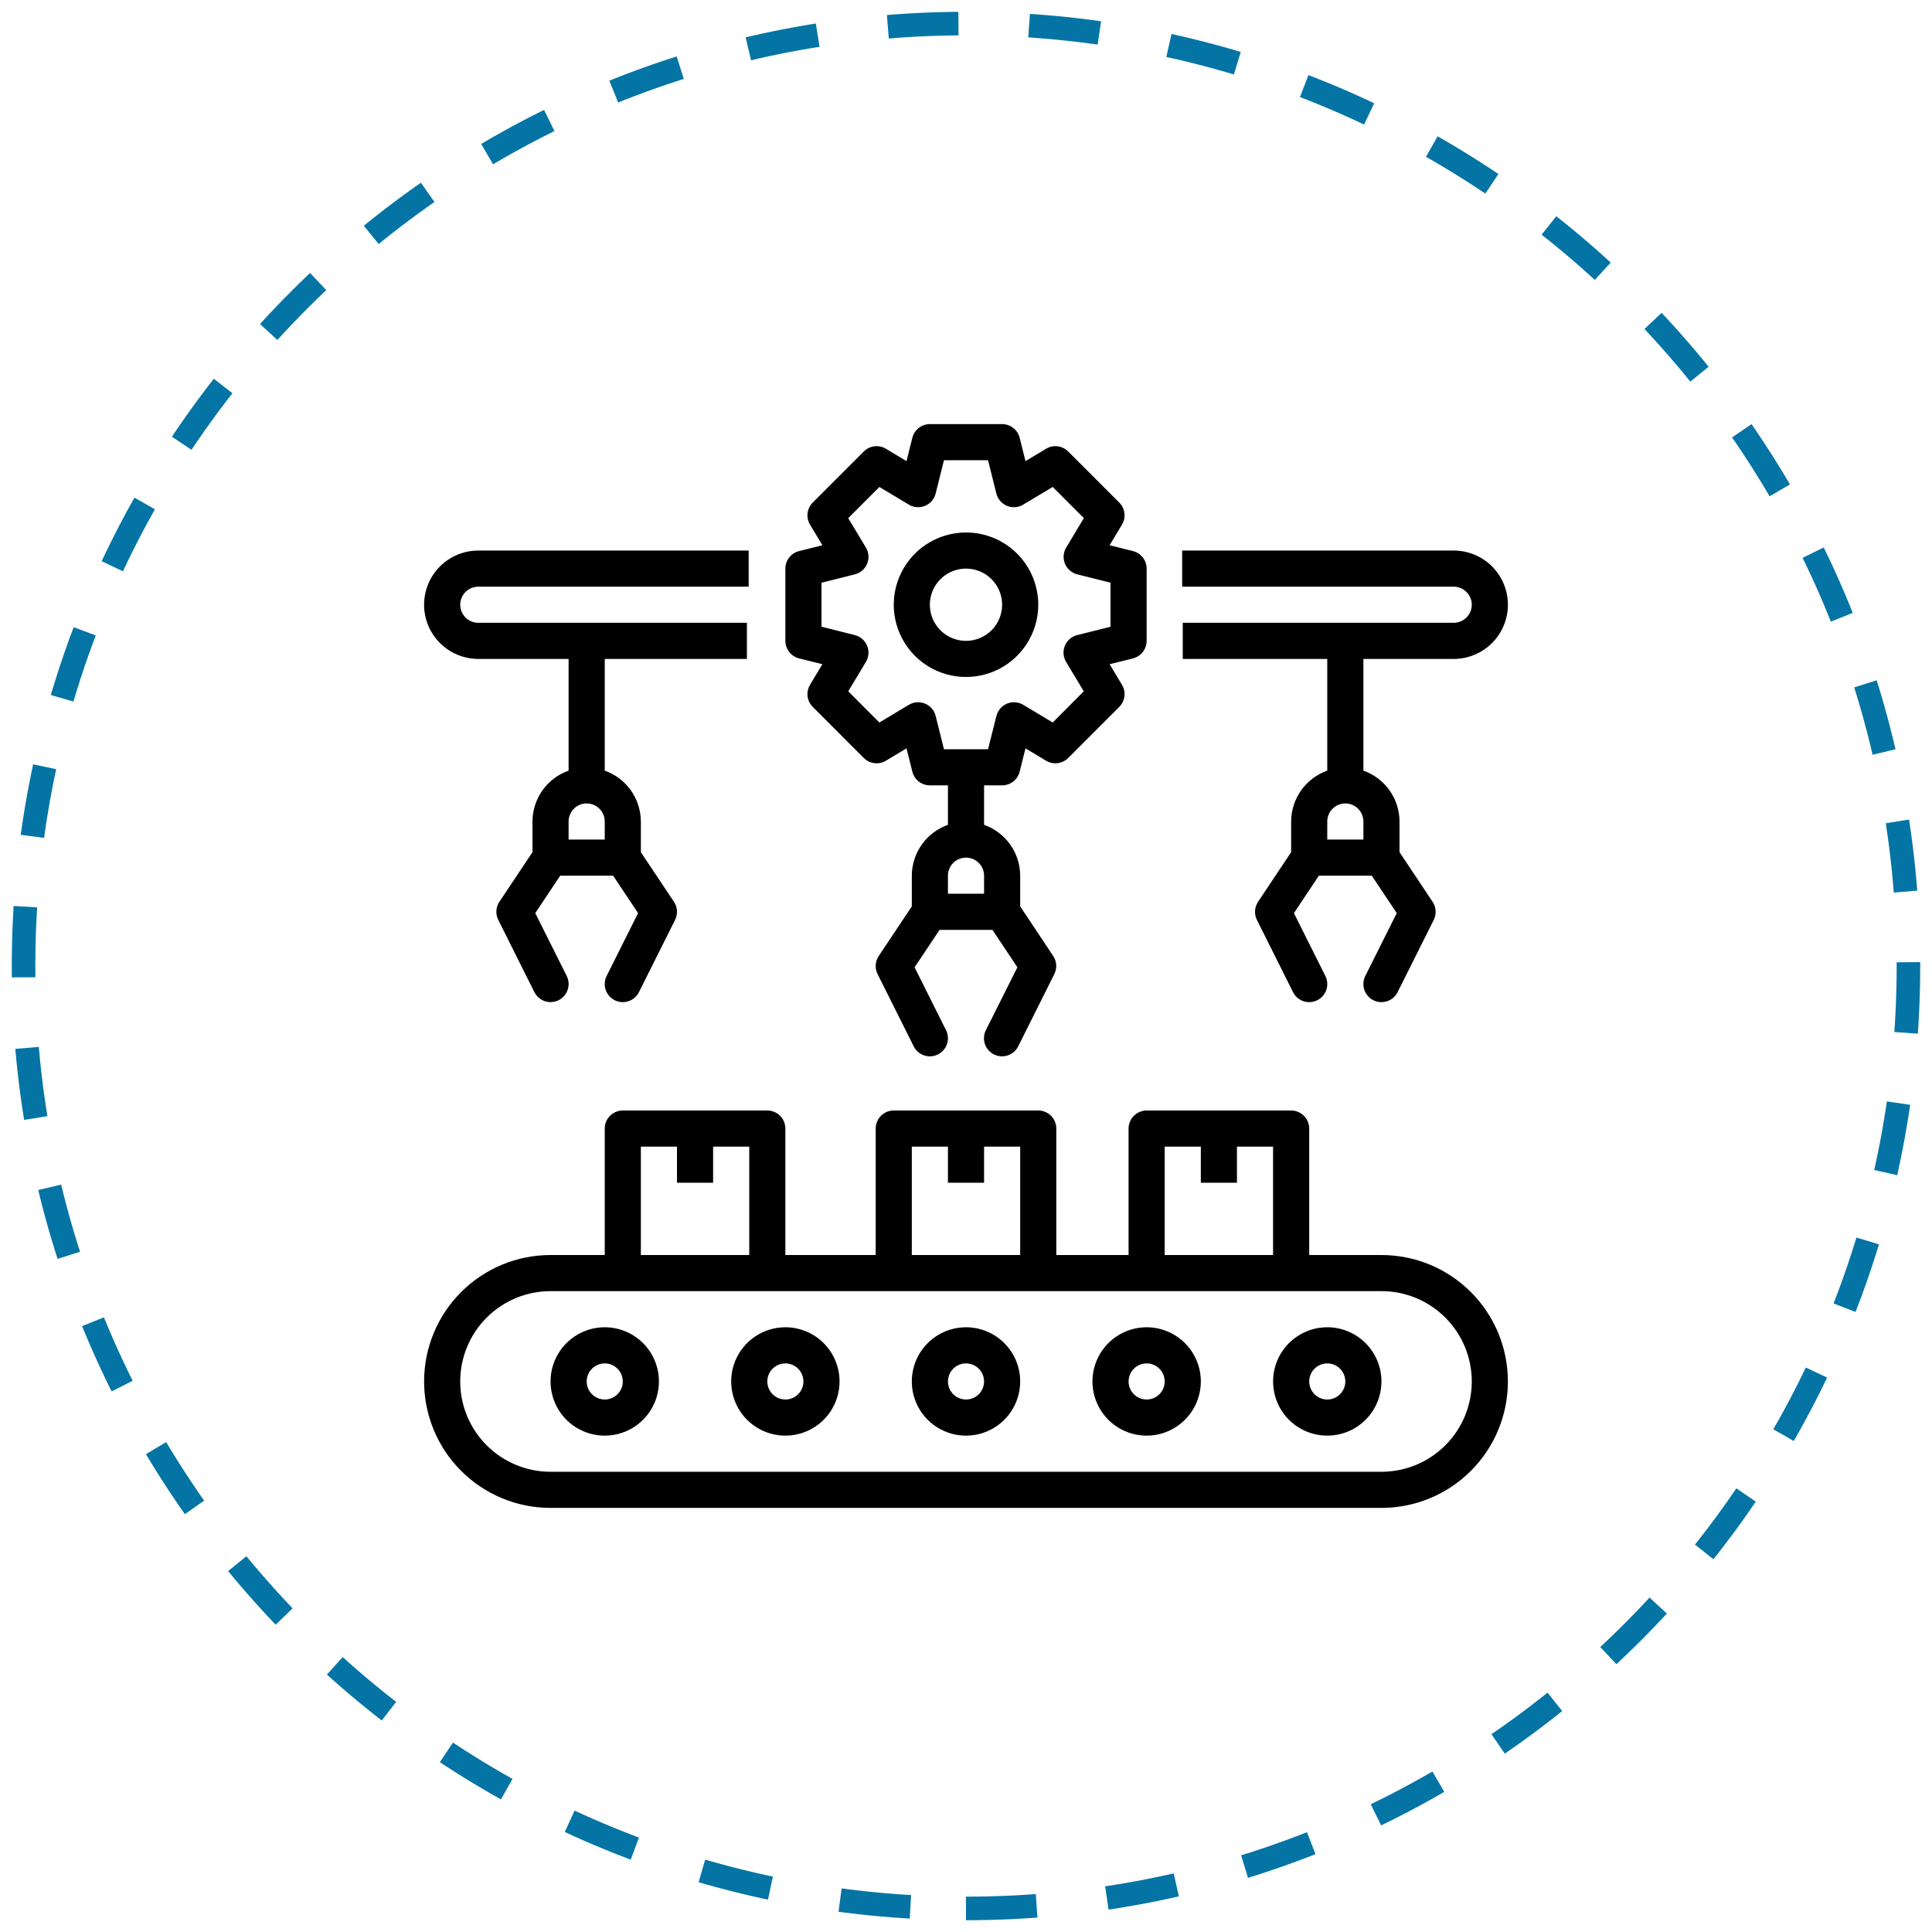
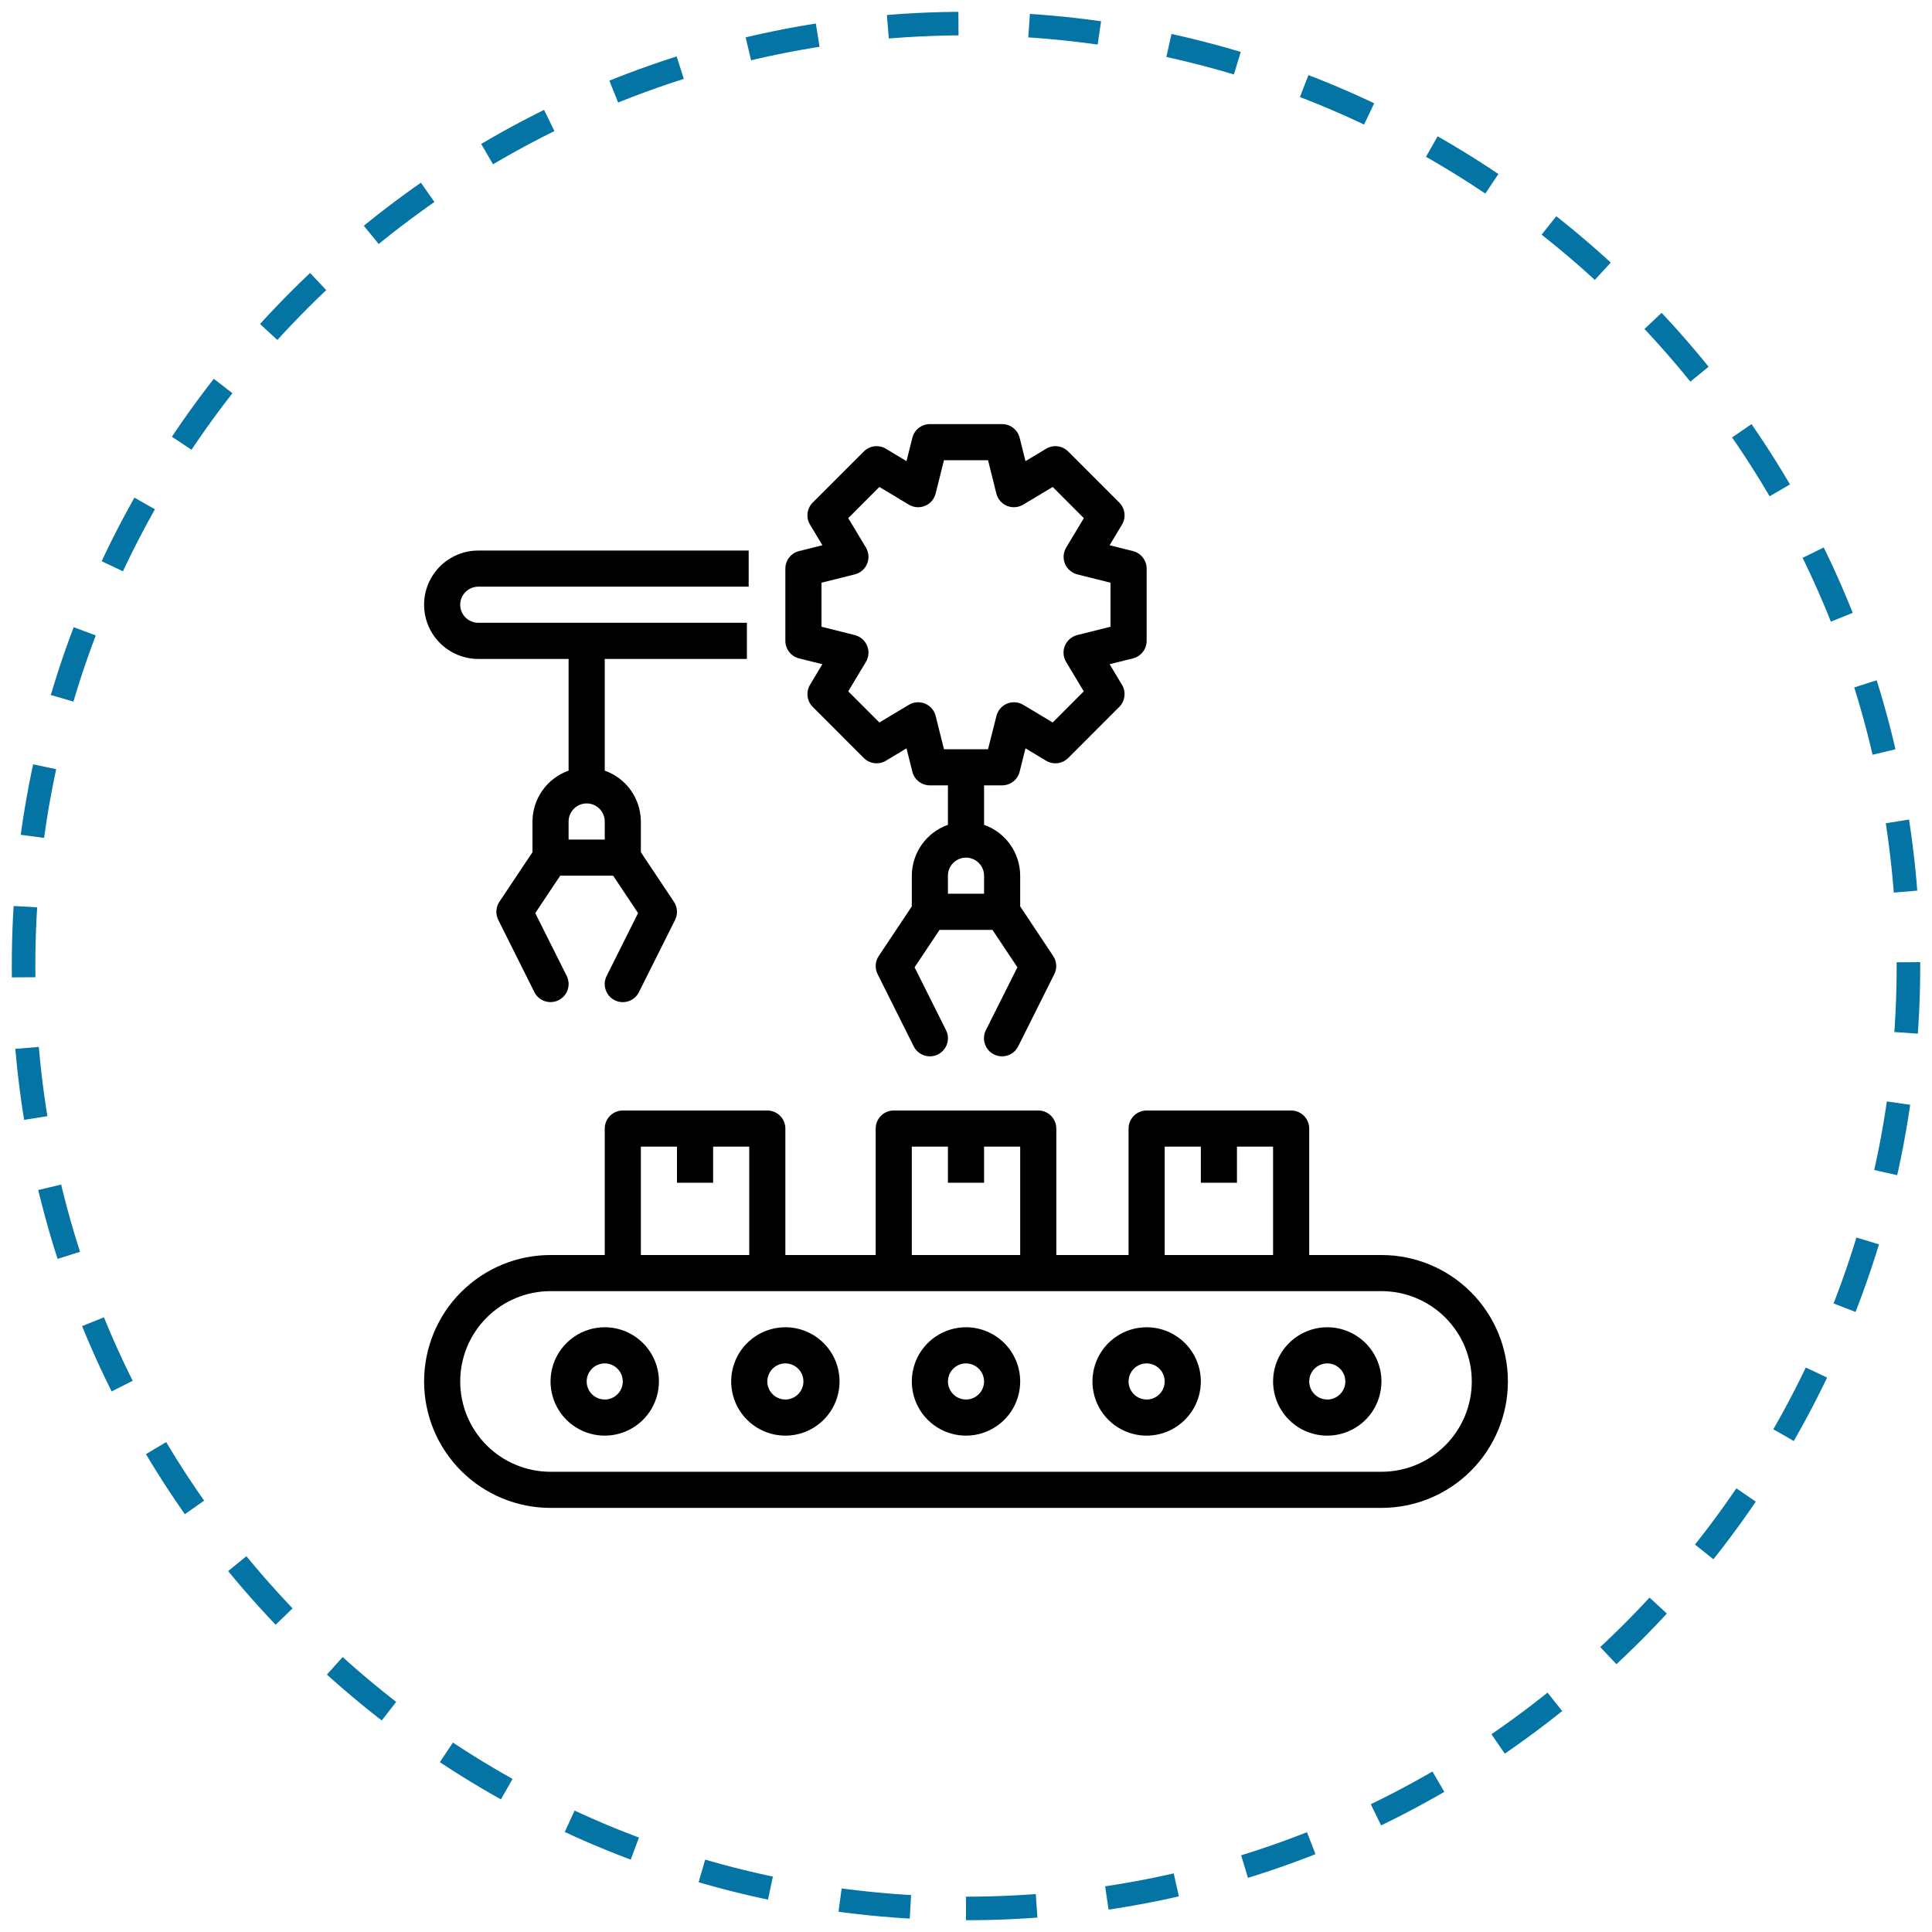
<svg xmlns="http://www.w3.org/2000/svg" width="82" height="82" viewBox="0 0 82 82" fill="none">
  <path d="M41 81C63.091 81 81 63.091 81 41C81 18.909 63.091 1 41 1C18.909 1 1 18.909 1 41C1 63.091 18.909 81 41 81Z" stroke="#0474A5" stroke-dasharray="3 3" />
  <path d="M58.633 53.267H55.567V47.9C55.567 47.697 55.486 47.502 55.342 47.358C55.198 47.214 55.003 47.133 54.8 47.133H48.667C48.463 47.133 48.268 47.214 48.124 47.358C47.981 47.502 47.9 47.697 47.9 47.9V53.267H44.833V47.9C44.833 47.697 44.753 47.502 44.609 47.358C44.465 47.214 44.27 47.133 44.067 47.133H37.933C37.73 47.133 37.535 47.214 37.391 47.358C37.247 47.502 37.167 47.697 37.167 47.9V53.267H33.333V47.9C33.333 47.697 33.253 47.502 33.109 47.358C32.965 47.214 32.77 47.133 32.567 47.133H26.433C26.23 47.133 26.035 47.214 25.891 47.358C25.747 47.502 25.667 47.697 25.667 47.9V53.267H23.367C21.943 53.267 20.578 53.832 19.572 54.839C18.565 55.845 18 57.21 18 58.633C18 60.057 18.565 61.422 19.572 62.428C20.578 63.435 21.943 64 23.367 64H58.633C60.057 64 61.422 63.435 62.428 62.428C63.435 61.422 64 60.057 64 58.633C64 57.21 63.435 55.845 62.428 54.839C61.422 53.832 60.057 53.267 58.633 53.267ZM49.433 48.667H50.967V50.2H52.5V48.667H54.033V53.267H49.433V48.667ZM38.7 48.667H40.233V50.2H41.767V48.667H43.3V53.267H38.7V48.667ZM27.2 48.667H28.733V50.2H30.267V48.667H31.8V53.267H27.2V48.667ZM58.633 62.467H23.367C22.35 62.467 21.375 62.063 20.656 61.344C19.937 60.625 19.533 59.65 19.533 58.633C19.533 57.617 19.937 56.642 20.656 55.923C21.375 55.204 22.35 54.8 23.367 54.8H58.633C59.65 54.8 60.625 55.204 61.344 55.923C62.063 56.642 62.467 57.617 62.467 58.633C62.467 59.65 62.063 60.625 61.344 61.344C60.625 62.063 59.65 62.467 58.633 62.467Z" fill="black" />
  <path d="M25.667 56.333C25.212 56.333 24.767 56.468 24.389 56.721C24.011 56.974 23.716 57.333 23.542 57.753C23.368 58.173 23.322 58.636 23.411 59.082C23.5 59.528 23.719 59.938 24.04 60.26C24.362 60.581 24.772 60.8 25.218 60.889C25.664 60.978 26.127 60.932 26.547 60.758C26.967 60.584 27.326 60.289 27.579 59.911C27.832 59.533 27.967 59.088 27.967 58.633C27.967 58.023 27.724 57.438 27.293 57.007C26.862 56.576 26.277 56.333 25.667 56.333ZM25.667 59.4C25.515 59.4 25.367 59.355 25.241 59.271C25.115 59.187 25.016 59.067 24.958 58.927C24.9 58.787 24.885 58.633 24.915 58.484C24.944 58.335 25.017 58.199 25.125 58.091C25.232 57.984 25.368 57.911 25.517 57.881C25.666 57.852 25.82 57.867 25.96 57.925C26.1 57.983 26.22 58.081 26.304 58.207C26.388 58.334 26.433 58.482 26.433 58.633C26.433 58.837 26.353 59.032 26.209 59.175C26.065 59.319 25.87 59.4 25.667 59.4Z" fill="black" />
  <path d="M33.333 56.333C32.878 56.333 32.434 56.468 32.056 56.721C31.677 56.974 31.383 57.333 31.208 57.753C31.034 58.173 30.989 58.636 31.078 59.082C31.166 59.528 31.385 59.938 31.707 60.26C32.029 60.581 32.438 60.8 32.885 60.889C33.331 60.978 33.793 60.932 34.214 60.758C34.634 60.584 34.993 60.289 35.246 59.911C35.498 59.533 35.633 59.088 35.633 58.633C35.633 58.023 35.391 57.438 34.96 57.007C34.528 56.576 33.943 56.333 33.333 56.333ZM33.333 59.4C33.182 59.4 33.033 59.355 32.907 59.271C32.781 59.187 32.683 59.067 32.625 58.927C32.567 58.787 32.552 58.633 32.581 58.484C32.611 58.335 32.684 58.199 32.791 58.091C32.898 57.984 33.035 57.911 33.184 57.881C33.333 57.852 33.487 57.867 33.627 57.925C33.767 57.983 33.886 58.081 33.971 58.207C34.055 58.334 34.1 58.482 34.1 58.633C34.1 58.837 34.019 59.032 33.875 59.175C33.732 59.319 33.537 59.4 33.333 59.4Z" fill="black" />
  <path d="M41 56.333C40.545 56.333 40.1 56.468 39.722 56.721C39.344 56.974 39.049 57.333 38.875 57.753C38.701 58.173 38.655 58.636 38.744 59.082C38.833 59.528 39.052 59.938 39.374 60.26C39.695 60.581 40.105 60.8 40.551 60.889C40.997 60.978 41.46 60.932 41.88 60.758C42.3 60.584 42.66 60.289 42.912 59.911C43.165 59.533 43.3 59.088 43.3 58.633C43.3 58.023 43.058 57.438 42.626 57.007C42.195 56.576 41.61 56.333 41 56.333ZM41 59.4C40.848 59.4 40.7 59.355 40.574 59.271C40.448 59.187 40.35 59.067 40.292 58.927C40.234 58.787 40.218 58.633 40.248 58.484C40.278 58.335 40.351 58.199 40.458 58.091C40.565 57.984 40.702 57.911 40.85 57.881C40.999 57.852 41.153 57.867 41.293 57.925C41.434 57.983 41.553 58.081 41.637 58.207C41.722 58.334 41.767 58.482 41.767 58.633C41.767 58.837 41.686 59.032 41.542 59.175C41.398 59.319 41.203 59.4 41 59.4Z" fill="black" />
  <path d="M48.667 56.333C48.212 56.333 47.767 56.468 47.389 56.721C47.011 56.974 46.716 57.333 46.542 57.753C46.368 58.173 46.322 58.636 46.411 59.082C46.5 59.528 46.719 59.938 47.04 60.26C47.362 60.581 47.772 60.8 48.218 60.889C48.664 60.978 49.127 60.932 49.547 60.758C49.967 60.584 50.326 60.289 50.579 59.911C50.832 59.533 50.967 59.088 50.967 58.633C50.967 58.023 50.724 57.438 50.293 57.007C49.862 56.576 49.277 56.333 48.667 56.333ZM48.667 59.4C48.515 59.4 48.367 59.355 48.241 59.271C48.115 59.187 48.016 59.067 47.958 58.927C47.9 58.787 47.885 58.633 47.915 58.484C47.944 58.335 48.017 58.199 48.125 58.091C48.232 57.984 48.368 57.911 48.517 57.881C48.666 57.852 48.82 57.867 48.96 57.925C49.1 57.983 49.22 58.081 49.304 58.207C49.388 58.334 49.433 58.482 49.433 58.633C49.433 58.837 49.353 59.032 49.209 59.175C49.065 59.319 48.87 59.4 48.667 59.4Z" fill="black" />
  <path d="M56.333 56.333C55.878 56.333 55.434 56.468 55.056 56.721C54.677 56.974 54.383 57.333 54.208 57.753C54.034 58.173 53.989 58.636 54.078 59.082C54.166 59.528 54.385 59.938 54.707 60.26C55.029 60.581 55.438 60.8 55.885 60.889C56.331 60.978 56.793 60.932 57.214 60.758C57.634 60.584 57.993 60.289 58.246 59.911C58.498 59.533 58.633 59.088 58.633 58.633C58.633 58.023 58.391 57.438 57.96 57.007C57.528 56.576 56.943 56.333 56.333 56.333ZM56.333 59.4C56.182 59.4 56.033 59.355 55.907 59.271C55.781 59.187 55.683 59.067 55.625 58.927C55.567 58.787 55.552 58.633 55.581 58.484C55.611 58.335 55.684 58.199 55.791 58.091C55.898 57.984 56.035 57.911 56.184 57.881C56.333 57.852 56.487 57.867 56.627 57.925C56.767 57.983 56.886 58.081 56.971 58.207C57.055 58.334 57.1 58.482 57.1 58.633C57.1 58.837 57.019 59.032 56.875 59.175C56.732 59.319 56.537 59.4 56.333 59.4Z" fill="black" />
  <path d="M48.667 27.2V24.133C48.667 23.962 48.61 23.796 48.504 23.662C48.399 23.527 48.252 23.431 48.086 23.39L47.095 23.142L47.621 22.266C47.709 22.119 47.745 21.947 47.724 21.778C47.703 21.608 47.626 21.45 47.505 21.33L45.337 19.162C45.216 19.041 45.058 18.963 44.889 18.942C44.719 18.921 44.547 18.958 44.4 19.046L43.525 19.572L43.277 18.581C43.236 18.415 43.14 18.268 43.005 18.163C42.87 18.057 42.704 18 42.533 18H39.467C39.296 18 39.13 18.057 38.995 18.163C38.86 18.268 38.764 18.415 38.723 18.581L38.475 19.572L37.6 19.046C37.453 18.958 37.281 18.921 37.111 18.942C36.942 18.963 36.784 19.041 36.663 19.162L34.495 21.33C34.374 21.45 34.297 21.608 34.276 21.778C34.255 21.947 34.291 22.119 34.379 22.266L34.905 23.142L33.914 23.39C33.748 23.431 33.601 23.527 33.496 23.662C33.391 23.796 33.333 23.962 33.333 24.133V27.2C33.333 27.371 33.391 27.537 33.496 27.672C33.601 27.806 33.748 27.902 33.914 27.944L34.904 28.191L34.379 29.067C34.291 29.213 34.255 29.385 34.276 29.555C34.297 29.724 34.374 29.882 34.495 30.003L36.663 32.172C36.784 32.293 36.942 32.37 37.111 32.391C37.281 32.412 37.453 32.376 37.6 32.288L38.475 31.762L38.723 32.752C38.764 32.918 38.86 33.066 38.995 33.171C39.13 33.276 39.296 33.333 39.467 33.333H40.233V35.008C39.786 35.166 39.399 35.458 39.125 35.844C38.85 36.231 38.702 36.693 38.7 37.167V38.47L37.295 40.577C37.221 40.689 37.177 40.819 37.168 40.954C37.16 41.088 37.187 41.223 37.247 41.343L38.781 44.41C38.871 44.592 39.031 44.73 39.224 44.795C39.417 44.859 39.627 44.844 39.809 44.754C39.991 44.663 40.13 44.503 40.194 44.31C40.259 44.117 40.244 43.907 40.153 43.725L38.818 41.056L39.877 39.467H42.123L43.182 41.055L41.843 43.724C41.752 43.906 41.738 44.117 41.802 44.309C41.866 44.502 42.005 44.662 42.187 44.753C42.369 44.844 42.579 44.859 42.772 44.794C42.965 44.73 43.125 44.591 43.216 44.409L44.749 41.343C44.809 41.222 44.836 41.087 44.828 40.953C44.819 40.818 44.776 40.688 44.701 40.576L43.3 38.47V37.167C43.298 36.693 43.15 36.231 42.875 35.844C42.601 35.458 42.214 35.166 41.767 35.008V33.333H42.533C42.704 33.333 42.87 33.276 43.005 33.171C43.14 33.066 43.236 32.918 43.277 32.752L43.525 31.762L44.4 32.288C44.547 32.376 44.719 32.412 44.889 32.391C45.058 32.37 45.216 32.293 45.337 32.172L47.505 30.003C47.626 29.882 47.703 29.724 47.724 29.555C47.745 29.385 47.709 29.213 47.621 29.067L47.096 28.191L48.086 27.944C48.252 27.902 48.399 27.806 48.504 27.672C48.61 27.537 48.667 27.371 48.667 27.2ZM41.767 37.933H40.233V37.167C40.233 36.963 40.314 36.768 40.458 36.625C40.602 36.481 40.797 36.4 41 36.4C41.203 36.4 41.398 36.481 41.542 36.625C41.686 36.768 41.767 36.963 41.767 37.167V37.933ZM47.133 26.601L45.72 26.955C45.603 26.985 45.496 27.04 45.405 27.119C45.315 27.197 45.243 27.295 45.197 27.406C45.152 27.516 45.132 27.636 45.141 27.755C45.15 27.875 45.187 27.991 45.248 28.093L45.998 29.342L44.68 30.665L43.43 29.915C43.328 29.853 43.212 29.816 43.092 29.808C42.973 29.799 42.853 29.818 42.742 29.864C42.632 29.91 42.533 29.981 42.455 30.072C42.377 30.162 42.321 30.27 42.292 30.386L41.935 31.8H40.065L39.712 30.386C39.683 30.27 39.627 30.162 39.549 30.072C39.471 29.981 39.372 29.91 39.261 29.864C39.151 29.818 39.031 29.799 38.911 29.808C38.792 29.816 38.676 29.853 38.574 29.915L37.324 30.665L36.002 29.342L36.752 28.093C36.813 27.991 36.85 27.875 36.859 27.755C36.868 27.636 36.848 27.516 36.803 27.406C36.757 27.295 36.686 27.197 36.595 27.119C36.504 27.04 36.397 26.985 36.28 26.955L34.867 26.601V24.732L36.28 24.378C36.397 24.349 36.504 24.293 36.595 24.215C36.686 24.137 36.757 24.038 36.803 23.928C36.848 23.817 36.868 23.697 36.859 23.578C36.85 23.459 36.813 23.343 36.752 23.24L36.002 21.991L37.324 20.668L38.574 21.419C38.676 21.48 38.792 21.517 38.911 21.526C39.031 21.535 39.151 21.515 39.261 21.47C39.372 21.424 39.471 21.353 39.549 21.262C39.627 21.171 39.683 21.063 39.712 20.947L40.065 19.533H41.935L42.288 20.947C42.317 21.063 42.373 21.171 42.451 21.262C42.529 21.353 42.628 21.424 42.739 21.47C42.849 21.515 42.969 21.535 43.089 21.526C43.208 21.517 43.324 21.48 43.426 21.419L44.68 20.668L46.002 21.991L45.252 23.24C45.19 23.343 45.154 23.459 45.145 23.578C45.136 23.697 45.156 23.817 45.201 23.928C45.247 24.038 45.318 24.137 45.409 24.215C45.5 24.293 45.607 24.349 45.723 24.378L47.133 24.732V26.601Z" fill="black" />
-   <path d="M41 22.6C40.394 22.6 39.801 22.78 39.296 23.117C38.792 23.454 38.399 23.933 38.167 24.493C37.935 25.053 37.874 25.67 37.992 26.265C38.111 26.86 38.403 27.406 38.831 27.835C39.26 28.264 39.807 28.556 40.402 28.674C40.997 28.793 41.613 28.732 42.174 28.5C42.734 28.268 43.213 27.875 43.55 27.37C43.887 26.866 44.067 26.273 44.067 25.667C44.067 24.853 43.744 24.073 43.169 23.498C42.593 22.923 41.813 22.6 41 22.6ZM41 27.2C40.697 27.2 40.4 27.11 40.148 26.942C39.896 26.773 39.699 26.534 39.583 26.253C39.467 25.973 39.437 25.665 39.496 25.367C39.555 25.07 39.701 24.797 39.916 24.582C40.13 24.368 40.403 24.222 40.701 24.163C40.998 24.104 41.307 24.134 41.587 24.25C41.867 24.366 42.106 24.563 42.275 24.815C42.443 25.067 42.533 25.363 42.533 25.667C42.533 26.073 42.372 26.463 42.084 26.751C41.797 27.038 41.407 27.2 41 27.2Z" fill="black" />
  <path d="M20.3 27.967H24.133V32.708C23.686 32.866 23.299 33.158 23.025 33.544C22.75 33.931 22.602 34.393 22.6 34.867V36.17L21.195 38.275C21.121 38.387 21.077 38.517 21.068 38.651C21.06 38.786 21.087 38.92 21.147 39.041L22.68 42.108C22.771 42.29 22.931 42.428 23.124 42.493C23.317 42.557 23.527 42.542 23.709 42.451C23.891 42.36 24.03 42.201 24.094 42.008C24.159 41.815 24.144 41.604 24.053 41.422L22.718 38.755L23.777 37.167H26.023L27.082 38.755L25.747 41.424C25.656 41.606 25.641 41.817 25.706 42.01C25.77 42.203 25.909 42.362 26.091 42.453C26.273 42.544 26.483 42.559 26.676 42.494C26.869 42.43 27.029 42.291 27.119 42.109L28.653 39.043C28.713 38.922 28.74 38.788 28.732 38.653C28.723 38.518 28.679 38.388 28.605 38.276L27.2 36.17V34.867C27.198 34.393 27.05 33.931 26.775 33.544C26.501 33.158 26.114 32.866 25.667 32.708V27.967H31.701V26.433H20.3C20.097 26.433 19.902 26.352 19.758 26.209C19.614 26.065 19.533 25.87 19.533 25.667C19.533 25.463 19.614 25.268 19.758 25.125C19.902 24.981 20.097 24.9 20.3 24.9H31.776V23.367H20.3C19.69 23.367 19.105 23.609 18.674 24.04C18.242 24.472 18 25.057 18 25.667C18 26.277 18.242 26.862 18.674 27.293C19.105 27.724 19.69 27.967 20.3 27.967ZM25.667 35.633H24.133V34.867C24.133 34.663 24.214 34.468 24.358 34.325C24.502 34.181 24.697 34.1 24.9 34.1C25.103 34.1 25.298 34.181 25.442 34.325C25.586 34.468 25.667 34.663 25.667 34.867V35.633Z" fill="black" />
-   <path d="M61.7 23.367H50.175V24.9H61.7C61.903 24.9 62.098 24.981 62.242 25.125C62.386 25.268 62.467 25.463 62.467 25.667C62.467 25.87 62.386 26.065 62.242 26.209C62.098 26.352 61.903 26.433 61.7 26.433H50.2V27.967H56.333V32.708C55.886 32.866 55.499 33.158 55.225 33.544C54.95 33.931 54.802 34.393 54.8 34.867V36.17L53.395 38.277C53.321 38.389 53.277 38.519 53.268 38.654C53.26 38.788 53.287 38.923 53.347 39.043L54.88 42.11C54.971 42.292 55.131 42.431 55.324 42.495C55.517 42.559 55.727 42.544 55.909 42.454C56.091 42.363 56.23 42.203 56.294 42.01C56.359 41.817 56.344 41.607 56.253 41.425L54.918 38.756L55.977 37.167H58.223L59.282 38.755L57.947 41.424C57.856 41.606 57.841 41.817 57.906 42.01C57.97 42.203 58.109 42.362 58.291 42.453C58.473 42.544 58.683 42.559 58.876 42.494C59.069 42.43 59.229 42.291 59.319 42.109L60.853 39.043C60.913 38.922 60.94 38.788 60.932 38.653C60.923 38.518 60.879 38.388 60.804 38.276L59.4 36.17V34.867C59.398 34.393 59.25 33.931 58.975 33.544C58.701 33.158 58.314 32.866 57.867 32.708V27.967H61.7C62.31 27.967 62.895 27.724 63.326 27.293C63.758 26.862 64 26.277 64 25.667C64 25.057 63.758 24.472 63.326 24.04C62.895 23.609 62.31 23.367 61.7 23.367ZM57.867 35.633H56.333V34.867C56.333 34.663 56.414 34.468 56.558 34.325C56.702 34.181 56.897 34.1 57.1 34.1C57.303 34.1 57.498 34.181 57.642 34.325C57.786 34.468 57.867 34.663 57.867 34.867V35.633Z" fill="black" />
</svg>